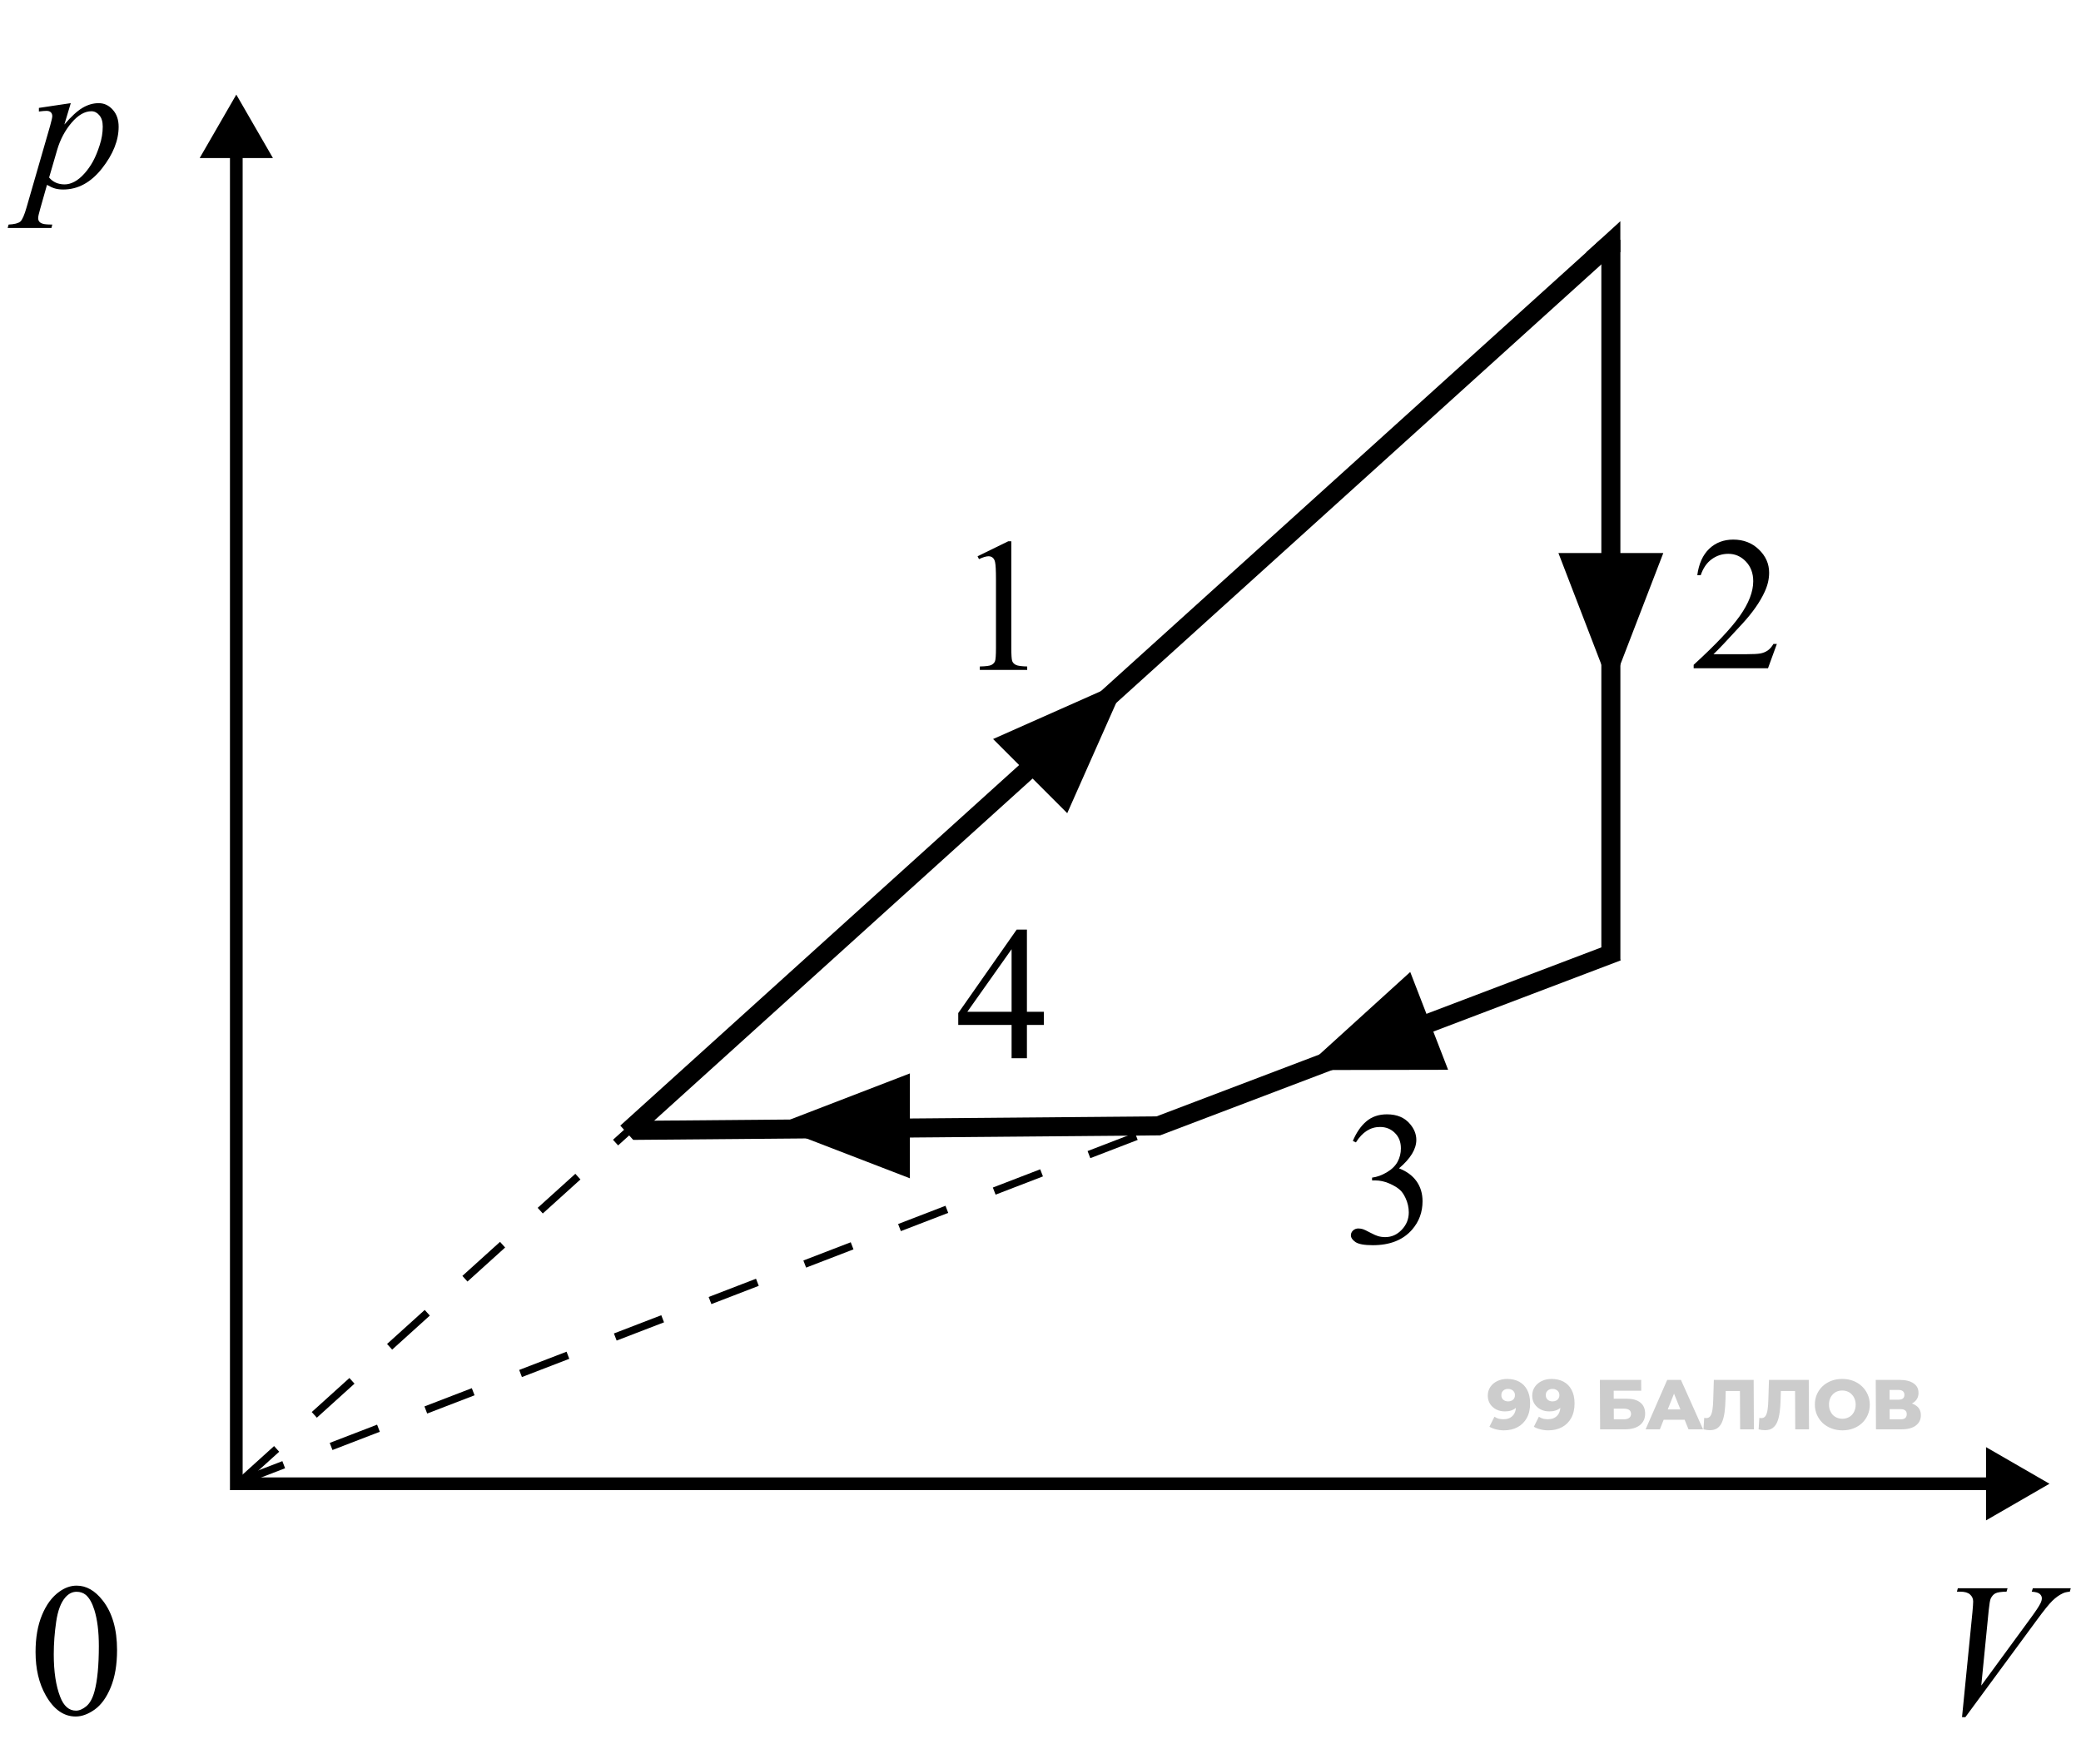
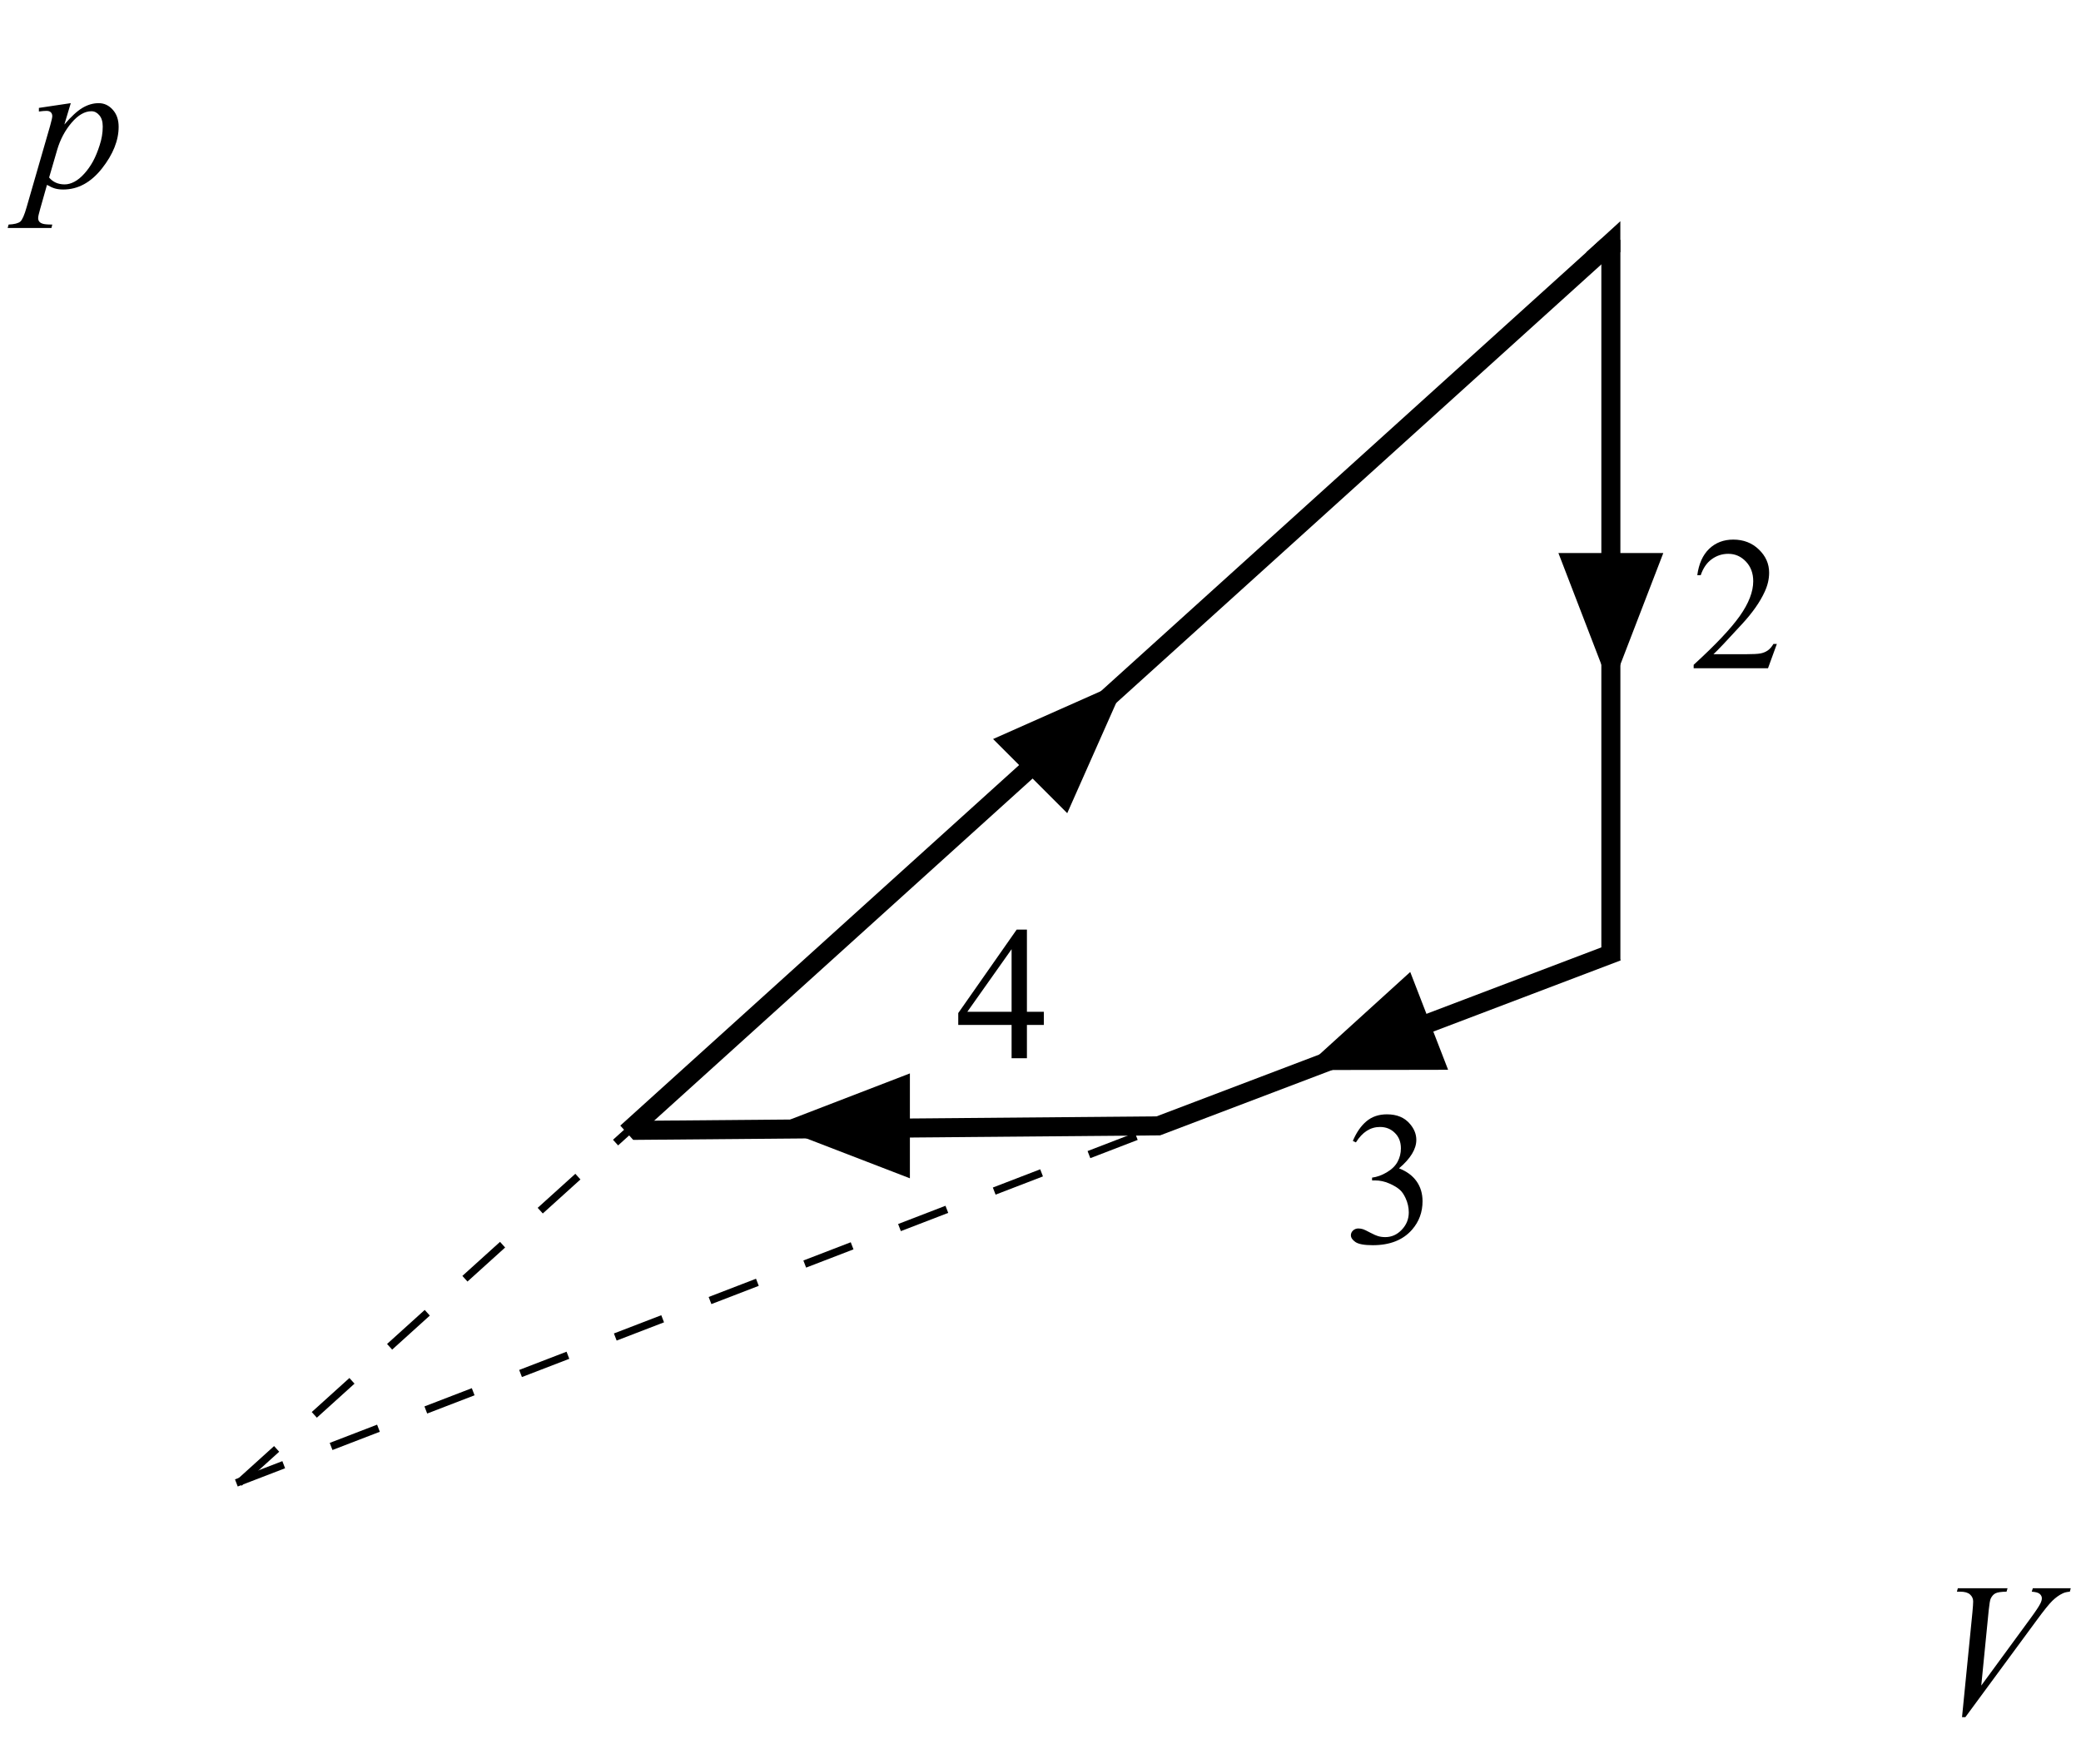
<svg xmlns="http://www.w3.org/2000/svg" width="164" height="139" viewBox="0 0 164 139" fill="none">
  <path d="M88.77 53.573L84.107 64.081L78.263 58.237L88.77 53.573Z" fill="black" />
  <path d="M126.949 54.309L122.817 43.582L131.081 43.582L126.949 54.309Z" fill="black" />
  <path d="M60.98 88.719L71.707 84.587L71.707 92.852L60.98 88.719Z" fill="black" />
  <path d="M102.628 84.323L111.138 76.594L114.123 84.301L102.628 84.323Z" fill="black" />
-   <path d="M118.769 108.663C119.136 108.663 119.453 108.735 119.721 108.88C119.992 109.024 120.203 109.239 120.353 109.525C120.506 109.807 120.584 110.159 120.586 110.582C120.588 111.034 120.501 111.42 120.324 111.739C120.151 112.054 119.909 112.295 119.599 112.462C119.292 112.629 118.932 112.713 118.52 112.713C118.305 112.713 118.098 112.687 117.897 112.635C117.697 112.586 117.524 112.518 117.379 112.429L117.776 111.639C117.887 111.717 118.002 111.771 118.121 111.8C118.244 111.826 118.368 111.839 118.494 111.839C118.795 111.839 119.033 111.748 119.211 111.567C119.388 111.385 119.475 111.12 119.474 110.771C119.474 110.708 119.473 110.643 119.473 110.576C119.473 110.506 119.467 110.435 119.455 110.365L119.729 110.593C119.663 110.73 119.576 110.845 119.469 110.938C119.362 111.031 119.236 111.101 119.092 111.149C118.947 111.198 118.782 111.222 118.597 111.222C118.352 111.222 118.128 111.172 117.923 111.071C117.722 110.968 117.56 110.825 117.437 110.643C117.314 110.458 117.252 110.241 117.25 109.992C117.249 109.721 117.317 109.488 117.453 109.291C117.589 109.091 117.772 108.937 118.002 108.829C118.231 108.718 118.487 108.663 118.769 108.663ZM118.845 109.447C118.741 109.447 118.65 109.467 118.572 109.508C118.495 109.549 118.432 109.606 118.384 109.681C118.34 109.751 118.318 109.838 118.318 109.942C118.319 110.09 118.368 110.209 118.465 110.298C118.565 110.387 118.695 110.432 118.855 110.432C118.962 110.432 119.057 110.411 119.138 110.37C119.22 110.33 119.282 110.272 119.327 110.198C119.371 110.124 119.393 110.037 119.392 109.937C119.392 109.84 119.369 109.757 119.324 109.686C119.279 109.612 119.216 109.555 119.134 109.514C119.052 109.469 118.956 109.447 118.845 109.447ZM122.27 108.663C122.637 108.663 122.955 108.735 123.222 108.88C123.494 109.024 123.704 109.239 123.854 109.525C124.008 109.807 124.085 110.159 124.087 110.582C124.089 111.034 124.002 111.42 123.826 111.739C123.653 112.054 123.411 112.295 123.1 112.462C122.793 112.629 122.434 112.713 122.022 112.713C121.807 112.713 121.599 112.687 121.399 112.635C121.198 112.586 121.025 112.518 120.88 112.429L121.277 111.639C121.389 111.717 121.504 111.771 121.623 111.8C121.745 111.826 121.87 111.839 121.996 111.839C122.296 111.839 122.535 111.748 122.712 111.567C122.889 111.385 122.977 111.12 122.975 110.771C122.975 110.708 122.975 110.643 122.975 110.576C122.974 110.506 122.968 110.435 122.957 110.365L123.23 110.593C123.164 110.73 123.078 110.845 122.971 110.938C122.864 111.031 122.738 111.101 122.593 111.149C122.449 111.198 122.284 111.222 122.099 111.222C121.854 111.222 121.629 111.172 121.425 111.071C121.224 110.968 121.062 110.825 120.939 110.643C120.815 110.458 120.753 110.241 120.752 109.992C120.751 109.721 120.818 109.488 120.955 109.291C121.091 109.091 121.274 108.937 121.503 108.829C121.733 108.718 121.988 108.663 122.27 108.663ZM122.346 109.447C122.242 109.447 122.152 109.467 122.074 109.508C121.996 109.549 121.933 109.606 121.885 109.681C121.841 109.751 121.819 109.838 121.82 109.942C121.821 110.09 121.869 110.209 121.966 110.298C122.067 110.387 122.197 110.432 122.356 110.432C122.464 110.432 122.558 110.411 122.64 110.37C122.721 110.33 122.784 110.272 122.828 110.198C122.872 110.124 122.894 110.037 122.894 109.937C122.893 109.84 122.871 109.757 122.826 109.686C122.781 109.612 122.718 109.555 122.636 109.514C122.554 109.469 122.457 109.447 122.346 109.447ZM126.102 112.635L126.084 108.74H129.338L129.342 109.592H127.173L127.175 110.22H128.182C128.657 110.22 129.019 110.32 129.269 110.521C129.522 110.721 129.649 111.01 129.651 111.389C129.653 111.778 129.513 112.084 129.233 112.306C128.952 112.525 128.557 112.635 128.049 112.635H126.102ZM127.183 111.845H127.973C128.155 111.845 128.294 111.808 128.39 111.733C128.49 111.659 128.539 111.554 128.539 111.416C128.537 111.142 128.347 111.005 127.969 111.005H127.179L127.183 111.845ZM129.687 112.635L131.388 108.74H132.472L134.215 112.635H133.069L131.707 109.28H132.141L130.811 112.635H129.687ZM130.623 111.878L130.903 111.066H132.806L133.093 111.878H130.623ZM134.75 112.701C134.676 112.701 134.596 112.696 134.511 112.685C134.429 112.674 134.342 112.657 134.249 112.635L134.306 111.733C134.358 111.745 134.408 111.75 134.456 111.75C134.608 111.75 134.723 111.691 134.8 111.572C134.878 111.45 134.931 111.279 134.959 111.06C134.992 110.842 135.011 110.586 135.017 110.293L135.065 108.74H138.203L138.221 112.635H137.136L137.121 109.369L137.361 109.614H135.787L136.008 109.358L135.985 110.248C135.975 110.626 135.951 110.968 135.912 111.272C135.872 111.572 135.808 111.83 135.72 112.045C135.632 112.256 135.509 112.42 135.35 112.535C135.195 112.646 134.995 112.701 134.75 112.701ZM139.094 112.701C139.019 112.701 138.94 112.696 138.854 112.685C138.773 112.674 138.685 112.657 138.593 112.635L138.65 111.733C138.702 111.745 138.752 111.75 138.8 111.75C138.952 111.75 139.067 111.691 139.144 111.572C139.221 111.45 139.274 111.279 139.303 111.06C139.335 110.842 139.354 110.586 139.36 110.293L139.409 108.74H142.546L142.565 112.635H141.48L141.465 109.369L141.705 109.614H140.131L140.352 109.358L140.328 110.248C140.319 110.626 140.295 110.968 140.255 111.272C140.216 111.572 140.152 111.83 140.064 112.045C139.976 112.256 139.853 112.42 139.694 112.535C139.538 112.646 139.338 112.701 139.094 112.701ZM145.201 112.713C144.889 112.713 144.601 112.663 144.338 112.562C144.074 112.462 143.843 112.321 143.646 112.14C143.452 111.954 143.301 111.739 143.192 111.494C143.083 111.249 143.028 110.981 143.027 110.688C143.026 110.395 143.078 110.126 143.185 109.881C143.291 109.636 143.44 109.423 143.632 109.241C143.828 109.056 144.057 108.913 144.32 108.813C144.583 108.713 144.87 108.663 145.182 108.663C145.497 108.663 145.785 108.713 146.045 108.813C146.308 108.913 146.537 109.056 146.731 109.241C146.925 109.423 147.076 109.636 147.185 109.881C147.297 110.126 147.354 110.395 147.355 110.688C147.357 110.981 147.302 111.251 147.192 111.5C147.086 111.745 146.937 111.958 146.745 112.14C146.552 112.321 146.325 112.462 146.062 112.562C145.803 112.663 145.516 112.713 145.201 112.713ZM145.196 111.8C145.345 111.8 145.482 111.774 145.608 111.722C145.737 111.67 145.848 111.596 145.94 111.5C146.036 111.4 146.11 111.281 146.161 111.144C146.216 111.007 146.243 110.854 146.243 110.688C146.242 110.517 146.213 110.365 146.157 110.231C146.104 110.094 146.03 109.977 145.933 109.881C145.84 109.781 145.728 109.705 145.598 109.653C145.472 109.601 145.334 109.575 145.186 109.575C145.038 109.575 144.899 109.601 144.769 109.653C144.643 109.705 144.532 109.781 144.436 109.881C144.344 109.977 144.27 110.094 144.215 110.231C144.164 110.365 144.139 110.517 144.14 110.688C144.14 110.854 144.167 111.007 144.22 111.144C144.276 111.281 144.351 111.4 144.444 111.5C144.541 111.596 144.652 111.67 144.779 111.722C144.909 111.774 145.048 111.8 145.196 111.8ZM147.842 112.635L147.824 108.74H149.715C150.183 108.74 150.545 108.829 150.801 109.008C151.062 109.182 151.193 109.43 151.194 109.753C151.196 110.068 151.076 110.317 150.836 110.498C150.596 110.676 150.274 110.765 149.869 110.765L149.979 110.504C150.417 110.504 150.759 110.591 151.004 110.765C151.254 110.936 151.379 111.188 151.381 111.522C151.382 111.863 151.25 112.134 150.984 112.334C150.721 112.535 150.34 112.635 149.839 112.635H147.842ZM148.923 111.845H149.791C149.951 111.845 150.069 111.811 150.147 111.745C150.228 111.674 150.268 111.572 150.268 111.439C150.267 111.305 150.226 111.207 150.144 111.144C150.066 111.077 149.947 111.044 149.787 111.044H148.919L148.923 111.845ZM148.916 110.298H149.617C149.773 110.298 149.889 110.267 149.967 110.204C150.045 110.137 150.083 110.04 150.082 109.914C150.082 109.788 150.042 109.694 149.964 109.631C149.886 109.564 149.769 109.53 149.613 109.53H148.912L148.916 110.298Z" fill="black" fill-opacity="0.2" />
-   <path d="M77.041 43.834L79.458 42.654H79.7V51.041C79.7 51.597 79.722 51.944 79.766 52.081C79.814 52.217 79.912 52.322 80.059 52.395C80.205 52.469 80.503 52.51 80.952 52.52V52.791H77.217V52.52C77.686 52.51 77.988 52.471 78.125 52.403C78.262 52.33 78.357 52.234 78.411 52.117C78.464 51.995 78.491 51.636 78.491 51.041V45.679C78.491 44.956 78.467 44.493 78.418 44.288C78.384 44.131 78.32 44.017 78.228 43.943C78.14 43.87 78.032 43.834 77.905 43.834C77.725 43.834 77.473 43.909 77.151 44.06L77.041 43.834Z" fill="black" />
  <path d="M140.03 50.746L139.334 52.658H133.475V52.387C135.198 50.815 136.412 49.53 137.115 48.534C137.818 47.538 138.169 46.628 138.169 45.802C138.169 45.172 137.977 44.655 137.591 44.25C137.205 43.844 136.744 43.642 136.207 43.642C135.718 43.642 135.279 43.786 134.888 44.074C134.502 44.357 134.217 44.775 134.031 45.326H133.76C133.882 44.423 134.195 43.73 134.698 43.246C135.206 42.763 135.838 42.521 136.595 42.521C137.4 42.521 138.072 42.78 138.609 43.297C139.151 43.815 139.422 44.425 139.422 45.129C139.422 45.632 139.305 46.134 139.07 46.637C138.709 47.428 138.123 48.266 137.312 49.15C136.097 50.478 135.337 51.278 135.035 51.552H137.627C138.155 51.552 138.523 51.532 138.733 51.493C138.948 51.454 139.141 51.376 139.312 51.259C139.483 51.137 139.632 50.966 139.759 50.746H140.03Z" fill="black" />
  <path d="M106.615 89.906C106.898 89.237 107.255 88.722 107.685 88.361C108.119 87.994 108.659 87.811 109.303 87.811C110.099 87.811 110.709 88.07 111.134 88.588C111.457 88.973 111.618 89.386 111.618 89.825C111.618 90.548 111.164 91.295 110.255 92.067C110.866 92.306 111.327 92.648 111.64 93.092C111.952 93.536 112.108 94.059 112.108 94.659C112.108 95.519 111.835 96.263 111.288 96.893C110.575 97.713 109.542 98.124 108.19 98.124C107.521 98.124 107.064 98.041 106.82 97.875C106.581 97.709 106.461 97.53 106.461 97.34C106.461 97.198 106.518 97.074 106.63 96.966C106.747 96.859 106.886 96.805 107.047 96.805C107.169 96.805 107.294 96.825 107.421 96.864C107.504 96.888 107.692 96.979 107.985 97.135C108.278 97.286 108.48 97.377 108.593 97.406C108.773 97.46 108.966 97.487 109.171 97.487C109.669 97.487 110.102 97.294 110.468 96.908C110.839 96.522 111.024 96.066 111.024 95.538C111.024 95.153 110.939 94.776 110.768 94.41C110.641 94.137 110.502 93.929 110.351 93.788C110.141 93.592 109.853 93.417 109.486 93.26C109.12 93.099 108.747 93.019 108.366 93.019H108.131V92.799C108.517 92.75 108.903 92.611 109.289 92.382C109.679 92.152 109.962 91.876 110.138 91.554C110.314 91.232 110.402 90.878 110.402 90.492C110.402 89.989 110.243 89.584 109.926 89.276C109.613 88.963 109.223 88.807 108.754 88.807C107.997 88.807 107.365 89.213 106.857 90.023L106.615 89.906Z" fill="black" />
  <path d="M82.263 79.728V80.768H80.93V83.39H79.722V80.768H75.518V79.831L80.124 73.253H80.93V79.728H82.263ZM79.722 79.728V74.799L76.235 79.728H79.722Z" fill="black" />
  <path d="M5.578 8.129L5.072 9.814C5.604 9.189 6.078 8.752 6.493 8.503C6.913 8.254 7.34 8.129 7.775 8.129C8.209 8.129 8.581 8.303 8.888 8.649C9.196 8.991 9.35 9.438 9.35 9.99C9.35 11.064 8.913 12.158 8.039 13.271C7.165 14.379 6.146 14.934 4.984 14.934C4.74 14.934 4.523 14.907 4.333 14.853C4.147 14.799 3.937 14.704 3.703 14.567L3.168 16.457C3.061 16.828 3.007 17.07 3.007 17.182C3.007 17.289 3.034 17.38 3.087 17.453C3.146 17.531 3.239 17.59 3.366 17.629C3.493 17.673 3.744 17.695 4.12 17.695L4.054 17.966H0.604L0.678 17.695C1.132 17.675 1.439 17.597 1.601 17.46C1.757 17.324 1.923 16.945 2.099 16.325L3.952 9.909C4.064 9.504 4.12 9.252 4.12 9.155C4.12 9.023 4.081 8.92 4.003 8.847C3.93 8.774 3.815 8.737 3.659 8.737C3.517 8.737 3.319 8.754 3.065 8.788V8.503L5.578 8.129ZM3.871 13.989C4.174 14.35 4.582 14.531 5.094 14.531C5.348 14.531 5.607 14.46 5.871 14.318C6.134 14.177 6.391 13.967 6.64 13.688C6.894 13.41 7.121 13.09 7.321 12.729C7.521 12.363 7.699 11.933 7.855 11.44C8.017 10.947 8.097 10.458 8.097 9.975C8.097 9.584 8.007 9.287 7.826 9.081C7.65 8.871 7.443 8.766 7.204 8.766C6.676 8.766 6.154 9.069 5.636 9.675C5.124 10.28 4.748 10.988 4.508 11.799L3.871 13.989Z" fill="black" />
-   <path d="M2.802 130.181C2.802 129.048 2.973 128.074 3.314 127.258C3.656 126.438 4.11 125.828 4.677 125.427C5.116 125.11 5.57 124.951 6.039 124.951C6.801 124.951 7.484 125.339 8.09 126.116C8.847 127.078 9.225 128.381 9.225 130.027C9.225 131.179 9.059 132.158 8.727 132.964C8.395 133.77 7.97 134.356 7.453 134.722C6.94 135.083 6.444 135.264 5.966 135.264C5.019 135.264 4.23 134.705 3.6 133.587C3.068 132.644 2.802 131.509 2.802 130.181ZM4.237 130.364C4.237 131.731 4.406 132.847 4.743 133.711C5.021 134.439 5.436 134.802 5.988 134.802C6.251 134.802 6.525 134.685 6.808 134.451C7.091 134.212 7.306 133.814 7.453 133.257C7.677 132.417 7.79 131.233 7.79 129.705C7.79 128.572 7.672 127.627 7.438 126.87C7.262 126.309 7.035 125.911 6.757 125.676C6.557 125.515 6.315 125.435 6.032 125.435C5.7 125.435 5.404 125.584 5.146 125.881C4.794 126.287 4.555 126.924 4.428 127.793C4.301 128.662 4.237 129.519 4.237 130.364Z" fill="black" />
  <path d="M154.624 135.315L155.444 127.046C155.483 126.626 155.502 126.343 155.502 126.196C155.502 125.977 155.419 125.794 155.253 125.647C155.092 125.501 154.836 125.427 154.484 125.427H154.221L154.294 125.156H158.212L158.132 125.427C157.707 125.432 157.414 125.476 157.253 125.559C157.097 125.642 156.972 125.784 156.879 125.984C156.831 126.091 156.779 126.397 156.726 126.9L156.14 132.825L160.014 127.537C160.434 126.965 160.698 126.568 160.805 126.343C160.878 126.192 160.915 126.06 160.915 125.947C160.915 125.816 160.859 125.701 160.747 125.603C160.634 125.505 160.424 125.447 160.117 125.427L160.205 125.156H163.193L163.12 125.427C162.88 125.447 162.69 125.493 162.548 125.567C162.28 125.693 162.011 125.886 161.743 126.145C161.479 126.404 161.059 126.926 160.483 127.713L154.887 135.315H154.624Z" fill="black" />
-   <path d="M18.623 7.455L15.736 12.455H21.51L18.623 7.455ZM18.623 116.922H18.123V117.422H18.623V116.922ZM161.516 116.922L156.516 114.036V119.809L161.516 116.922ZM18.123 11.955V116.922H19.123V11.955H18.123ZM18.623 117.422H157.016V116.422H18.623V117.422Z" fill="black" />
  <path d="M18.834 116.858L126.057 19.955" stroke="black" stroke-width="0.6" stroke-dasharray="4 4" />
  <path d="M126.709 19.363L49.387 89.256" stroke="black" stroke-width="1.5" />
  <path d="M18.627 116.858L127.311 75.008" stroke="black" stroke-width="0.6" stroke-dasharray="4 4" />
  <path d="M127.443 74.986L91.15 88.772" stroke="black" stroke-width="1.5" />
  <path d="M49.891 89.075L91.422 88.719" stroke="black" stroke-width="1.5" />
  <path d="M126.949 18.899L126.949 75.683" stroke="black" stroke-width="1.5" />
  <path d="M127.696 17.432V19.874L124.99 19.902L127.696 17.432Z" fill="black" />
</svg>